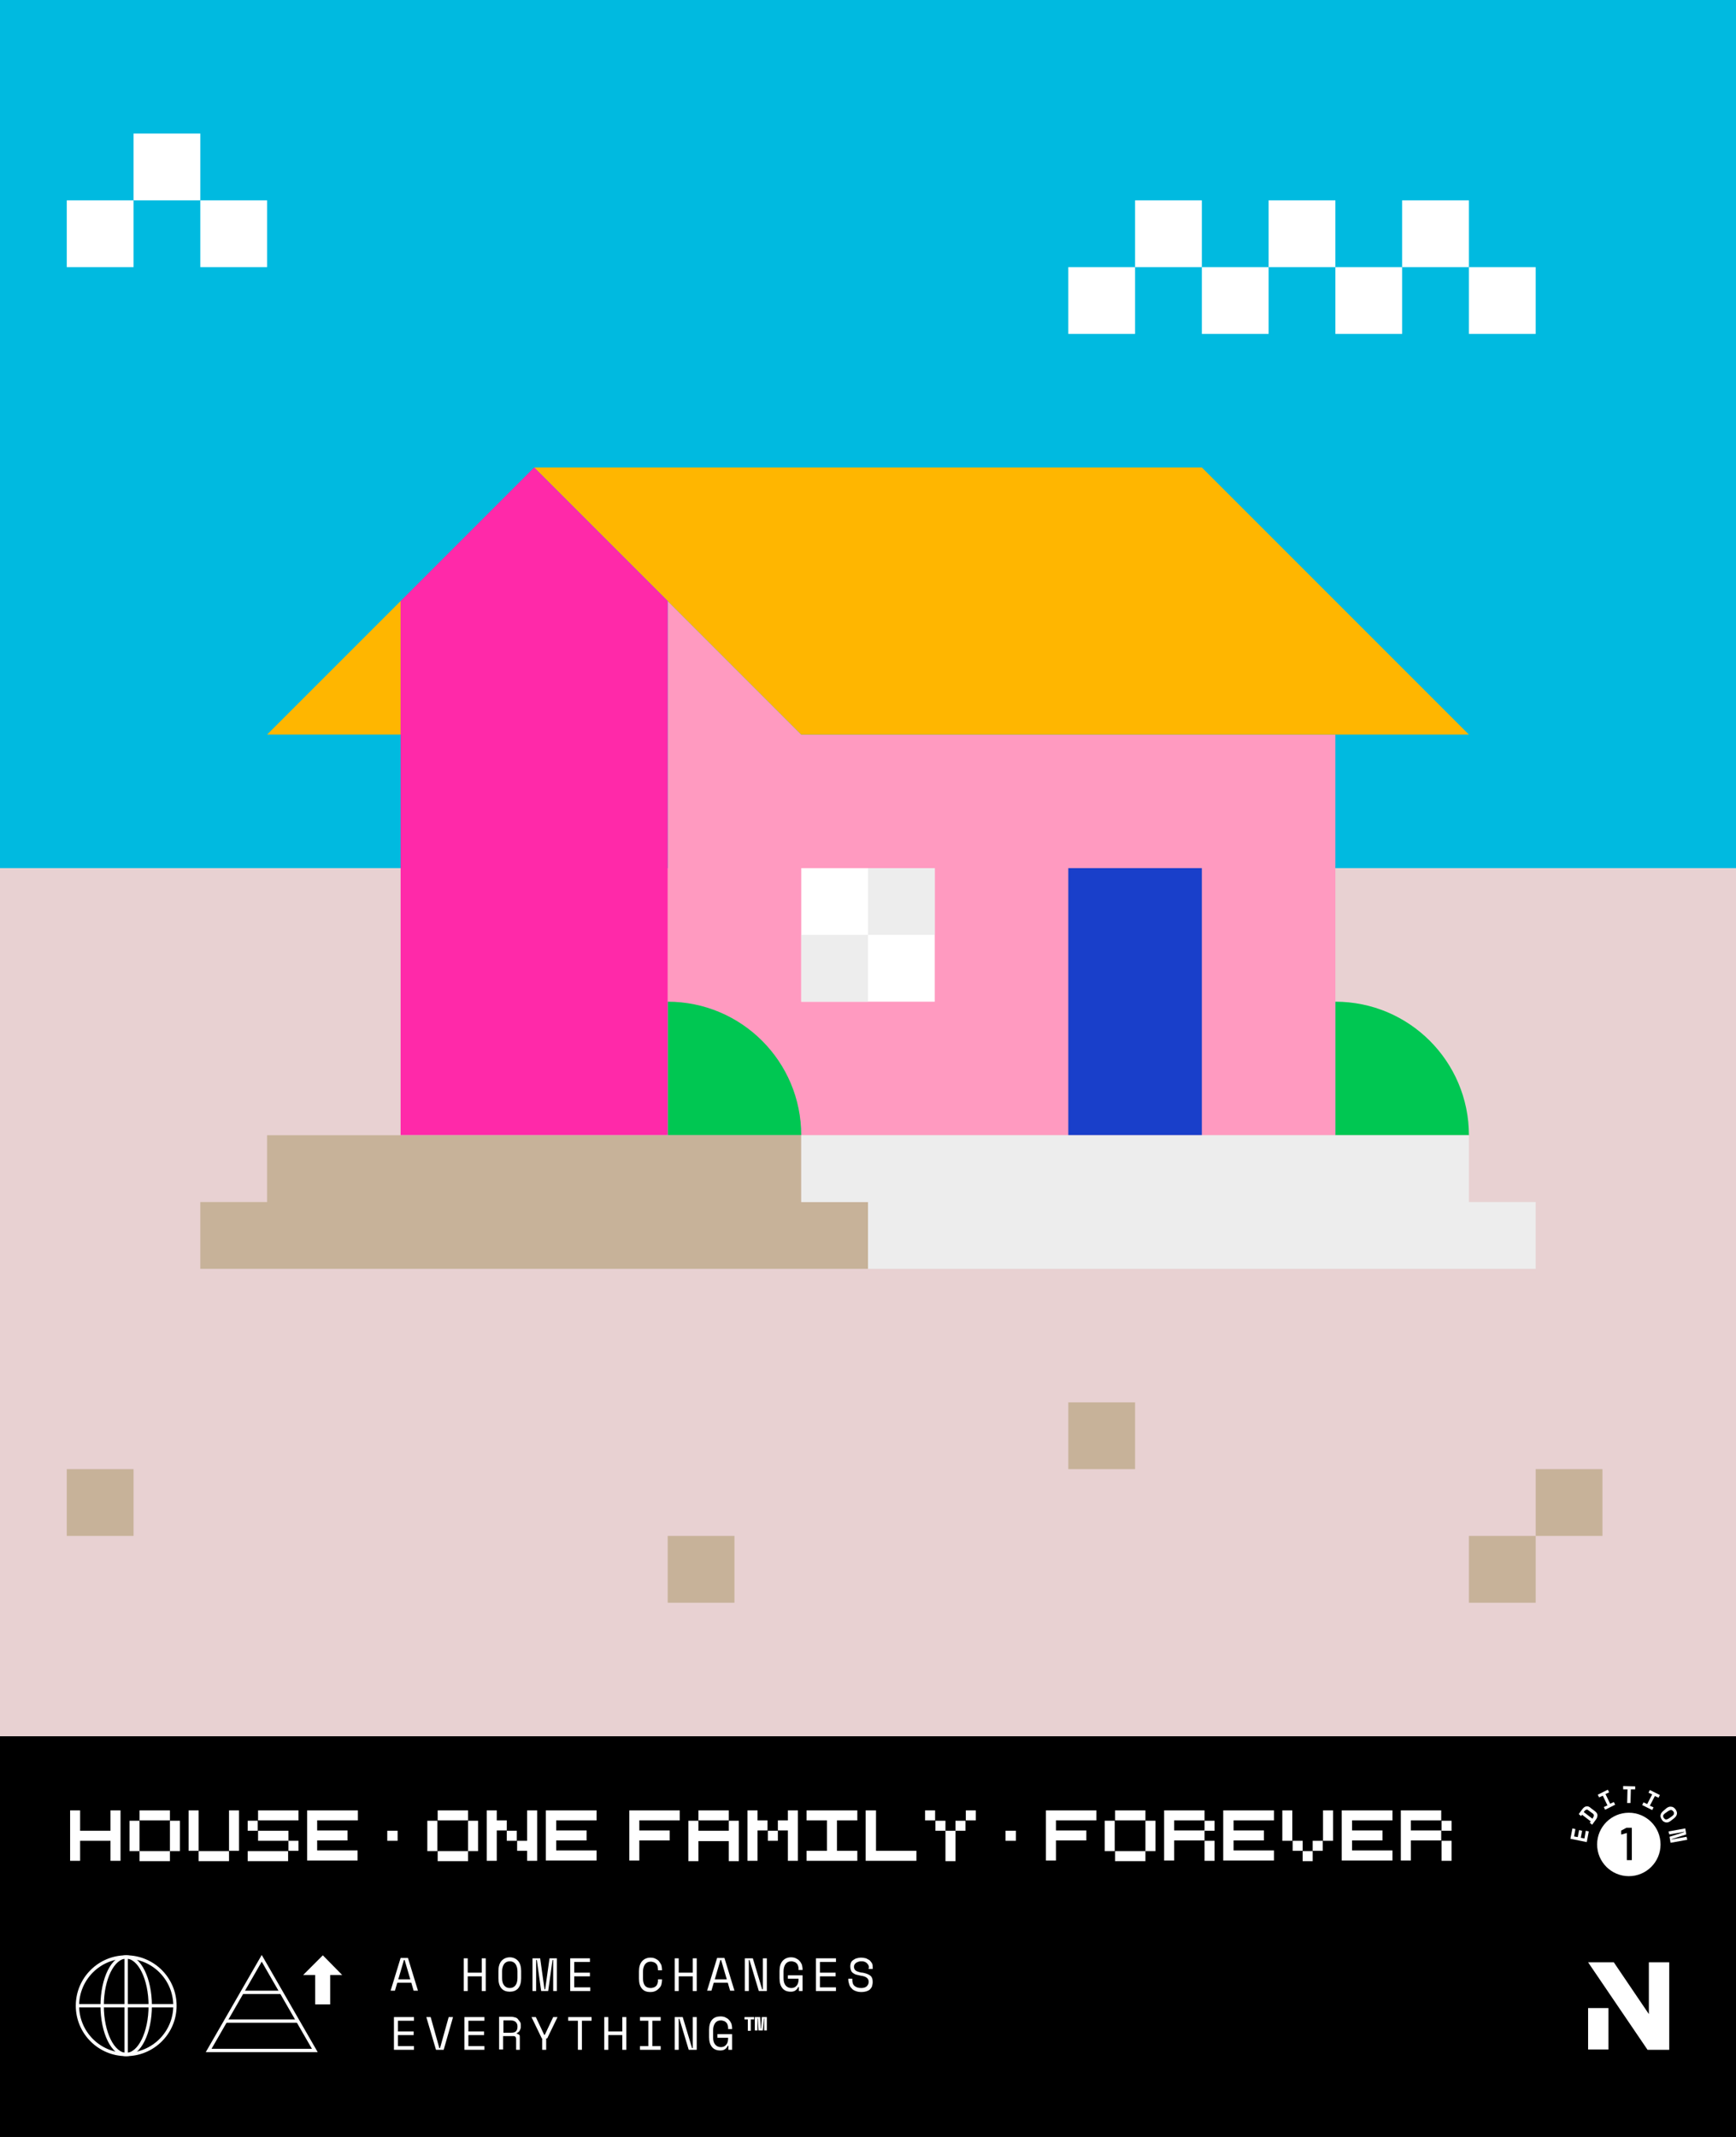
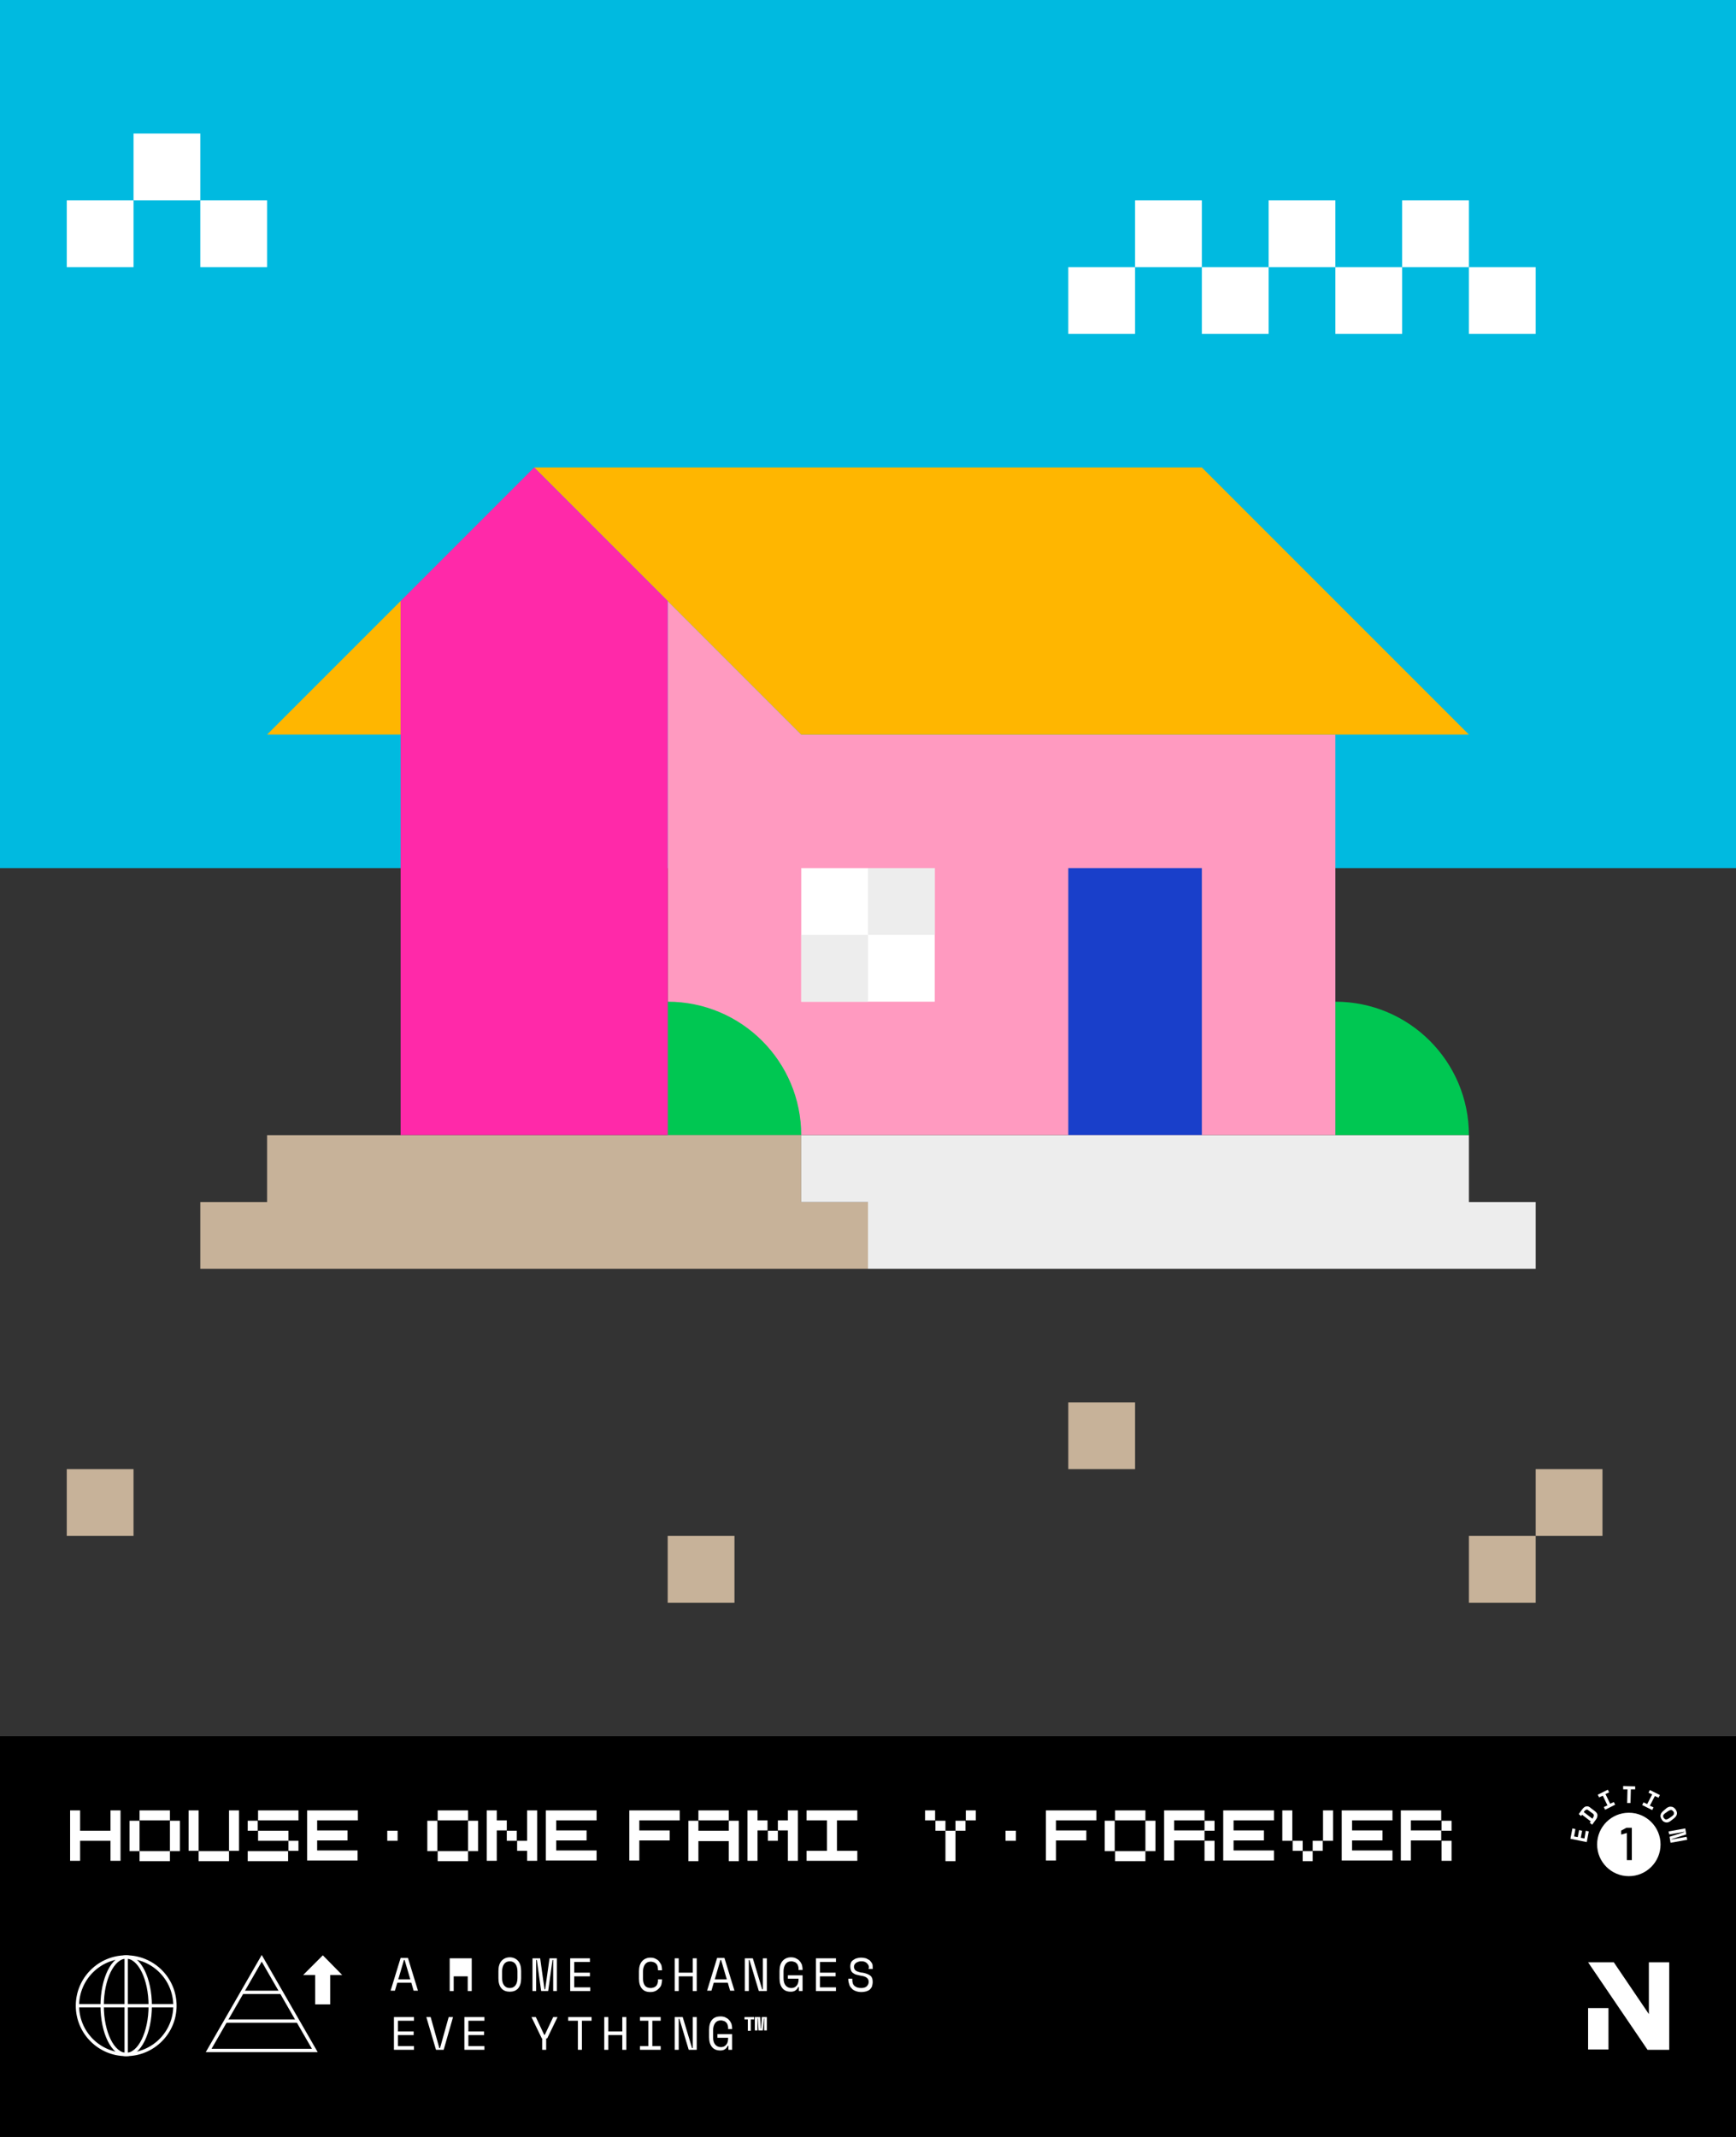
<svg xmlns="http://www.w3.org/2000/svg" version="1.1" x="0px" y="0px" viewBox="0 0 520 640" style="enable-background:new 0 0 520 640;" xml:space="preserve">
  <rect x="0" y="0" width="520" height="640" fill="#333333" stroke="none" />
  <style type="text/css">
	.st0{fill:#E8D1D2;}
	.st1{fill:#00BAE0;}
	.st2{fill:#FFFFFF;}
	.st3{fill:none;stroke:#FFFFFF;stroke-miterlimit:10;}
	.st4{fill:#C7B299;}
	.st5{fill:#00C752;}
	.st6{fill:#FDFF00;}
	.st7{fill:#CD46FF;}
	.st8{fill:#EDEDED;}
	.st9{fill:#8B005A;}
	.st10{fill:#FFB600;}
	.st11{fill:#5FDAD9;}
	.st12{fill:#EF0012;}
	.st13{fill:#FF9AC0;}
	.st14{fill:#193FCA;}
	.st15{fill:#FF29A9;}
	.st16{fill:#8C00B6;}
	.st17{fill:#565656;}
	.st18{fill:#B6F7F7;}
	.st19{fill:#00F200;}
	.st20{fill:#FBFD01;}
	.st21{fill:#1A3FC8;}
	.st22{fill:#F9F9F9;}
	.st23{clip-path:url(#SVGID_00000043424144688744223370000005286354587403445432_);}
	.st24{fill:none;stroke:#000000;stroke-width:1.422;stroke-miterlimit:10;}
	.st25{clip-path:url(#SVGID_00000008858844313762951160000016773011706191840939_);}
	.st26{clip-path:url(#SVGID_00000031888270534255465450000004412050739141786017_);}
	.st27{clip-path:url(#SVGID_00000059273785625937011350000008865088378892764808_);}
	.st28{clip-path:url(#SVGID_00000073707834994300020520000001337697100610920348_);}
	.st29{clip-path:url(#SVGID_00000002348408547808983780000006954655000203843214_);}
	.st30{clip-path:url(#SVGID_00000083791962094624904560000010043255482003646626_);}
	.st31{clip-path:url(#SVGID_00000041281041228508812610000009462664658230261918_);}
	.st32{clip-path:url(#SVGID_00000040541269848252869670000004189606341896561034_);}
	.st33{clip-path:url(#SVGID_00000158730715945142829690000009142408548843509125_);}
	.st34{clip-path:url(#SVGID_00000117637434807076653530000013902107897049242559_);}
	.st35{clip-path:url(#SVGID_00000011012596430245836150000015889323026095075212_);}
	.st36{clip-path:url(#SVGID_00000151532911937521213570000015224171392472270492_);}
	.st37{clip-path:url(#SVGID_00000131336964277370318590000000741555297826587037_);}
	.st38{clip-path:url(#SVGID_00000147924032308884673980000011236839910418065813_);}
	.st39{clip-path:url(#SVGID_00000012474676282291759900000004510195638671181243_);}
	.st40{clip-path:url(#SVGID_00000181801782554750404110000012627884837650173345_);}
	.st41{fill:none;stroke:#EF0012;stroke-miterlimit:10;}
	.st42{clip-path:url(#SVGID_00000127045764270505109690000012804531014659109012_);}
	.st43{clip-path:url(#SVGID_00000014592012169101185060000015420805018970807694_);}
	.st44{clip-path:url(#SVGID_00000052095629893611821510000006680386549447493534_);}
	.st45{fill:none;stroke:#FF29BE;stroke-width:4.149;stroke-miterlimit:10;}
	.st46{fill:#FF29BE;}
	.st47{display:none;}
	.st48{display:inline;fill:#00BAE0;}
	.st49{display:inline;fill:#E8D1D2;}
	.st50{display:inline;fill:#B6F7F7;}
	.st51{display:inline;}
	.st52{fill:#FF9CC2;}
</style>
  <g id="Layer_1">
    <g>
-       <rect y="260" class="st0" width="520" height="260" />
      <rect class="st1" width="520" height="260" />
      <g>
        <rect x="0" y="520" width="520" height="120" />
      </g>
      <g>
        <path class="st2" d="M21,542.2h3v6.1h9.1v-6.1h3v15.1h-3v-6H24v6h-3V542.2z" />
        <path class="st2" d="M38.8,545.3h3v9.1h-3V545.3z M41.8,542.2h9.1v3h-9.1V542.2z M41.8,554.4h9.1v3h-9.1V554.4z M50.9,545.3h3     v9.1h-3V545.3z" />
        <path class="st2" d="M56.5,542.2h3v12.1h-3V542.2z M59.5,554.4h9.1v3h-9.1V554.4z M68.6,542.2h3v12.1h-3V542.2z" />
        <path class="st2" d="M74.2,545.3h3v3h-3V545.3z M74.2,554.4h12.1v3H74.2V554.4z M77.3,542.2h12.1v3H77.3V542.2z M77.3,548.3h9.1     v3h-9.1V548.3z M86.4,551.3h3v3h-3V551.3z" />
        <path class="st2" d="M92,542.2h15.2v3H95v3h9.1v3H95v3h12.1v3H92V542.2z" />
        <path class="st2" d="M116,548.3h3.1v3H116V548.3z" />
        <path class="st2" d="M128,545.3h3v9.1h-3V545.3z M131.1,542.2h9.1v3h-9.1V542.2z M131.1,554.4h9.1v3h-9.1V554.4z M140.2,545.3h3     v9.1h-3V545.3z" />
        <path class="st2" d="M145.8,542.2h3v3h3v3h-3v9.1h-3V542.2z M151.8,548.3h3v3h-3V548.3z M157.9,542.2h3v15.1h-3v-3h-3v-3h3V542.2     z" />
        <path class="st2" d="M163.5,542.2h15.2v3h-12.1v3h9.1v3h-9.1v3h12.1v3h-15.2V542.2z" />
        <path class="st2" d="M188.4,542.2h15.2v3h-12.1v3h9.1v3h-9.1v6h-3V542.2z" />
        <path class="st2" d="M206.2,545.3h3v3h9.1v-3h3v12.1h-3v-6h-9.1v6h-3V545.3z M209.2,542.2h9.1v3h-9.1V542.2z" />
        <path class="st2" d="M223.9,542.2h3v3h3v3h-3v9.1h-3V542.2z M230,548.3h3v3h-3V548.3z M236,542.2h3v15.1h-3v-9.1h-3v-3h3V542.2z" />
        <path class="st2" d="M241.6,542.2h15.2v3h-6.1v9.1h6.1v3h-15.2v-3h6.1v-9.1h-6.1V542.2z" />
-         <path class="st2" d="M259.4,542.2h3v12.1h12.1v3h-15.2V542.2z" />
        <path class="st2" d="M277.1,542.2h3v3h-3V542.2z M280.2,545.3h3v3h-3V545.3z M283.2,548.3h3v9.1h-3V548.3z M286.2,545.3h3v3h-3     V545.3z M289.3,542.2h3v3h-3V542.2z" />
        <path class="st2" d="M301.2,548.3h3.1v3h-3.1V548.3z" />
        <path class="st2" d="M313.2,542.2h15.2v3h-12.1v3h9.1v3h-9.1v6h-3V542.2z" />
        <path class="st2" d="M330.9,545.3h3v9.1h-3V545.3z M334,542.2h9.1v3H334V542.2z M334,554.4h9.1v3H334V554.4z M343.1,545.3h3v9.1     h-3V545.3z" />
        <path class="st2" d="M348.7,542.2h12.1v3h-9.1v3h9.1v3h-9.1v6h-3V542.2z M360.8,545.3h3v3h-3V545.3z M360.8,551.3h3v6h-3V551.3z" />
        <path class="st2" d="M366.4,542.2h15.2v3h-12.1v3h9.1v3h-9.1v3h12.1v3h-15.2V542.2z" />
        <path class="st2" d="M384.1,542.2h3v9.1h-3V542.2z M387.2,551.3h3v3h-3V551.3z M390.2,554.4h3v3h-3V554.4z M393.2,551.3h3v3h-3     V551.3z M396.3,542.2h3v9.1h-3V542.2z" />
        <path class="st2" d="M401.9,542.2h15.2v3h-12.1v3h9.1v3h-9.1v3h12.1v3h-15.2V542.2z" />
        <path class="st2" d="M419.6,542.2h12.1v3h-9.1v3h9.1v3h-9.1v6h-3V542.2z M431.8,545.3h3v3h-3V545.3z M431.8,551.3h3v6h-3V551.3z" />
      </g>
      <g>
        <polygon class="st2" points="493.9,603.2 483.4,587.7 475.7,587.7 493.5,613.9 500,613.9 500,587.7 493.9,587.7    " />
        <rect x="475.7" y="601.4" class="st2" width="6.1" height="12.4" />
      </g>
      <g>
        <circle class="st3" cx="37.8" cy="600.7" r="14.6" />
        <ellipse class="st3" cx="37.8" cy="600.7" rx="7.2" ry="14.6" />
        <line class="st3" x1="37.8" y1="586.1" x2="37.8" y2="615.3" />
        <line class="st3" x1="52.4" y1="600.7" x2="23.2" y2="600.7" />
      </g>
      <g>
        <g>
          <polygon class="st3" points="78.4,586.5 62.5,614.1 94.3,614.1     " />
          <line class="st3" x1="67.6" y1="605.3" x2="89.3" y2="605.3" />
          <line class="st3" x1="72.7" y1="596.7" x2="84.2" y2="596.7" />
        </g>
        <polygon class="st2" points="90.8,591.5 96.7,585.6 102.5,591.5 98.9,591.5 98.9,600.3 94.4,600.3 94.4,591.5    " />
      </g>
      <g>
        <g>
          <path class="st2" d="M123.2,593.8H119l-0.7,2.4H117l3-9.8h2.2l3,9.8h-1.3L123.2,593.8z M121,587l-1.7,5.8h3.6l-1.7-5.8H121z" />
-           <path class="st2" d="M138.9,586.5h1.2v4.3h4.2v-4.3h1.2v9.8h-1.2v-4.4h-4.2v4.4h-1.2V586.5z" />
+           <path class="st2" d="M138.9,586.5h1.2v4.3v-4.3h1.2v9.8h-1.2v-4.4h-4.2v4.4h-1.2V586.5z" />
          <path class="st2" d="M149.3,590.3c0-1.3,0.3-2.3,0.9-3c0.6-0.7,1.5-1.1,2.5-1.1s1.9,0.4,2.5,1.1c0.6,0.7,0.9,1.7,0.9,3v2.2      c0,1.3-0.3,2.3-0.9,3c-0.6,0.7-1.5,1-2.5,1s-1.9-0.3-2.5-1c-0.6-0.7-0.9-1.7-0.9-3V590.3z M152.7,595.4c0.8,0,1.3-0.3,1.7-0.8      c0.4-0.5,0.6-1.3,0.6-2.2v-2c0-0.9-0.2-1.6-0.6-2.2c-0.4-0.5-0.9-0.8-1.7-0.8c-0.8,0-1.3,0.3-1.7,0.8c-0.4,0.6-0.6,1.3-0.6,2.2      v2c0,1,0.2,1.7,0.6,2.2C151.4,595.1,151.9,595.4,152.7,595.4z" />
          <path class="st2" d="M159.6,586.5h2.2l1.3,9.3h0.2l1.3-9.3h2.2v9.8h-1.1V587h-0.2l-1.3,9.3h-2.1l-1.3-9.3h-0.2v9.3h-1.1V586.5z" />
          <path class="st2" d="M170.8,586.5h5.9v1.1H172v3.2h4.7v1.1H172v3.3h4.8v1.1h-6V586.5z" />
          <path class="st2" d="M194.9,595.4c0.4,0,0.7-0.1,1-0.2c0.3-0.1,0.5-0.3,0.7-0.5c0.2-0.2,0.3-0.5,0.4-0.8      c0.1-0.3,0.1-0.6,0.1-0.9v-0.2h1.2v0.2c0,0.5-0.1,1-0.2,1.4s-0.4,0.8-0.7,1.1c-0.3,0.3-0.6,0.6-1.1,0.8      c-0.4,0.2-0.9,0.3-1.5,0.3c-1.1,0-1.9-0.3-2.5-1c-0.6-0.7-0.9-1.7-0.9-3v-2.2c0-1.3,0.3-2.3,0.9-3c0.6-0.7,1.5-1.1,2.5-1.1      c0.6,0,1.1,0.1,1.5,0.3c0.4,0.2,0.8,0.4,1.1,0.8s0.5,0.7,0.7,1.1c0.1,0.4,0.2,0.9,0.2,1.4v0.2h-1.2v-0.2c0-0.3-0.1-0.6-0.1-0.9      c-0.1-0.3-0.2-0.6-0.4-0.8c-0.2-0.2-0.4-0.4-0.7-0.5c-0.3-0.1-0.6-0.2-1-0.2c-0.8,0-1.3,0.3-1.7,0.8c-0.4,0.6-0.6,1.3-0.6,2.2v2      c0,1,0.2,1.7,0.6,2.2C193.5,595.1,194.1,595.4,194.9,595.4z" />
          <path class="st2" d="M202.1,586.5h1.2v4.3h4.2v-4.3h1.2v9.8h-1.2v-4.4h-4.2v4.4h-1.2V586.5z" />
          <path class="st2" d="M218,593.8h-4.2l-0.7,2.4h-1.3l3-9.8h2.2l3,9.8h-1.3L218,593.8z M215.8,587l-1.7,5.8h3.6L216,587H215.8z" />
          <path class="st2" d="M228.3,595.8h0.2v-9.3h1.2v9.8h-2.4l-2.8-9.3h-0.2v9.3h-1.2v-9.8h2.4L228.3,595.8z" />
          <path class="st2" d="M236,591.6h4.4v4.7h-1.1v-1.2h-0.2c-0.2,0.4-0.4,0.7-0.8,1c-0.4,0.3-0.9,0.4-1.4,0.4c-1.1,0-1.9-0.3-2.5-1      c-0.6-0.7-0.9-1.7-0.9-3v-2.2c0-1.3,0.3-2.3,0.9-3c0.6-0.7,1.5-1.1,2.5-1.1c0.6,0,1.1,0.1,1.5,0.3s0.8,0.4,1.1,0.8      c0.3,0.3,0.5,0.7,0.7,1.1c0.1,0.4,0.2,0.9,0.2,1.4v0.2h-1.2v-0.2c0-0.3,0-0.6-0.1-0.9c-0.1-0.3-0.2-0.6-0.4-0.8      c-0.2-0.2-0.4-0.4-0.7-0.5c-0.3-0.1-0.6-0.2-1-0.2c-0.8,0-1.3,0.3-1.7,0.8c-0.4,0.6-0.6,1.3-0.6,2.2v2c0,1,0.2,1.7,0.6,2.2      c0.4,0.5,1,0.8,1.7,0.8c0.7,0,1.2-0.2,1.6-0.7c0.4-0.4,0.6-1.1,0.6-1.9v-0.2H236V591.6z" />
          <path class="st2" d="M244.5,586.5h5.9v1.1h-4.8v3.2h4.7v1.1h-4.7v3.3h4.8v1.1h-6V586.5z" />
          <path class="st2" d="M260.3,589.3c0-0.3-0.1-0.6-0.2-0.8s-0.3-0.4-0.5-0.6c-0.2-0.2-0.5-0.3-0.7-0.4c-0.3-0.1-0.6-0.1-0.9-0.1      c-0.3,0-0.5,0-0.8,0.1s-0.5,0.2-0.7,0.3c-0.2,0.1-0.3,0.3-0.5,0.5c-0.1,0.2-0.2,0.4-0.2,0.7v0.1c0,0.3,0.1,0.5,0.2,0.7      c0.1,0.2,0.3,0.4,0.5,0.5c0.2,0.1,0.5,0.2,0.8,0.3c0.3,0.1,0.7,0.2,1.1,0.2c1,0.2,1.8,0.5,2.3,0.9c0.5,0.4,0.7,1,0.7,1.8v0.2      c0,0.4-0.1,0.8-0.2,1.2c-0.1,0.3-0.4,0.7-0.6,0.9c-0.3,0.3-0.6,0.4-1.1,0.6c-0.4,0.1-0.9,0.2-1.5,0.2c-0.6,0-1.2-0.1-1.7-0.3      s-0.9-0.4-1.2-0.8c-0.3-0.3-0.6-0.7-0.7-1.1s-0.3-0.9-0.3-1.4v-0.4h1.2v0.3c0,0.9,0.2,1.5,0.7,1.9c0.5,0.4,1.1,0.6,2,0.6      c0.7,0,1.3-0.2,1.6-0.5s0.6-0.7,0.6-1.3v-0.1c0-0.5-0.2-0.9-0.6-1.2c-0.4-0.3-1-0.5-1.8-0.6c-0.5-0.1-0.9-0.2-1.3-0.3      c-0.4-0.1-0.7-0.3-1-0.5c-0.3-0.2-0.5-0.5-0.6-0.8c-0.1-0.3-0.2-0.7-0.2-1.1v-0.2c0-0.4,0.1-0.7,0.2-1s0.4-0.6,0.7-0.8      c0.3-0.2,0.6-0.4,1-0.5c0.4-0.1,0.8-0.2,1.3-0.2c0.6,0,1,0.1,1.5,0.2c0.4,0.2,0.8,0.4,1.1,0.6c0.3,0.3,0.5,0.6,0.7,0.9      c0.2,0.4,0.2,0.7,0.2,1.1v0.6h-1.2V589.3z" />
          <path class="st2" d="M118.1,604.1h5.9v1.1h-4.8v3.2h4.7v1.1h-4.7v3.3h4.8v1.1h-6V604.1z" />
          <path class="st2" d="M127.7,604.1h1.3l2.6,9.3h0.2l2.6-9.3h1.3l-2.8,9.8h-2.3L127.7,604.1z" />
          <path class="st2" d="M139.2,604.1h5.9v1.1h-4.8v3.2h4.7v1.1h-4.7v3.3h4.8v1.1h-6V604.1z" />
-           <path class="st2" d="M155.8,613.9h-1.2v-3.3c0-0.2-0.1-0.4-0.2-0.6c-0.1-0.1-0.3-0.2-0.6-0.2h-3.1v4h-1.2v-9.8h3.5      c0.5,0,0.9,0.1,1.3,0.2c0.4,0.1,0.7,0.3,0.9,0.6s0.4,0.5,0.6,0.8s0.2,0.7,0.2,1v0.4c0,0.4-0.1,0.7-0.3,1.1      c-0.2,0.4-0.5,0.6-0.9,0.8v0.2c0.3,0,0.5,0.2,0.7,0.3s0.2,0.4,0.2,0.8V613.9z M150.8,608.8h2.2c0.7,0,1.2-0.1,1.5-0.4      s0.5-0.7,0.5-1.3v-0.3c0-0.5-0.2-0.9-0.5-1.2s-0.8-0.5-1.5-0.5h-2.2V608.8z" />
          <path class="st2" d="M162.6,610.5h-0.3l-3.1-6.4h1.3l2.5,5.3h0.2l2.5-5.3h1.3l-3.1,6.4h-0.3v3.4h-1.2V610.5z" />
          <path class="st2" d="M170.3,604.1h6.9v1.1h-2.9v8.7h-1.2v-8.7h-2.9V604.1z" />
          <path class="st2" d="M181,604.1h1.2v4.3h4.2v-4.3h1.2v9.8h-1.2v-4.4h-4.2v4.4H181V604.1z" />
          <path class="st2" d="M191.7,604.1h6.2v1.1h-2.5v7.6h2.5v1.1h-6.2v-1.1h2.5v-7.6h-2.5V604.1z" />
          <path class="st2" d="M207.3,613.4h0.2v-9.3h1.2v9.8h-2.4l-2.8-9.3h-0.2v9.3h-1.2v-9.8h2.4L207.3,613.4z" />
          <path class="st2" d="M214.9,609.2h4.4v4.7h-1.1v-1.2H218c-0.2,0.4-0.4,0.7-0.8,1c-0.4,0.3-0.9,0.4-1.4,0.4c-1.1,0-1.9-0.3-2.5-1      c-0.6-0.7-0.9-1.7-0.9-3v-2.2c0-1.3,0.3-2.3,0.9-3c0.6-0.7,1.5-1,2.5-1c0.6,0,1.1,0.1,1.5,0.3c0.4,0.2,0.8,0.4,1.1,0.8      c0.3,0.3,0.5,0.7,0.7,1.1c0.1,0.4,0.2,0.9,0.2,1.4v0.2h-1.2v-0.2c0-0.3,0-0.6-0.1-0.9c-0.1-0.3-0.2-0.6-0.4-0.8      c-0.2-0.2-0.4-0.4-0.7-0.5c-0.3-0.1-0.6-0.2-1-0.2c-0.8,0-1.3,0.3-1.7,0.8c-0.4,0.6-0.6,1.3-0.6,2.2v2c0,1,0.2,1.7,0.6,2.2      c0.4,0.5,1,0.8,1.7,0.8c0.7,0,1.2-0.2,1.6-0.7c0.4-0.4,0.6-1.1,0.6-1.9v-0.2h-3.2V609.2z" />
          <path class="st2" d="M223,604.1h2.9v0.7h-1v3.4H224v-3.4H223V604.1z M226.2,604.1h1.5l0.2,3.5h0.1l0.2-3.5h1.5v4h-0.8v-3.6h-0.1      l-0.3,3.6h-1.3l-0.2-3.6h-0.1v3.6h-0.8V604.1z" />
        </g>
      </g>
      <g>
        <circle class="st2" cx="487.9" cy="552.4" r="9.5" />
        <g>
          <g>
            <path class="st2" d="M470.4,550.7l0.6-3.1l0.9,0.2l-0.4,2.2l1.1,0.2l0.4-2.1l0.9,0.2l-0.4,2.1l1.1,0.2l0.4-2.3l0.9,0.2       l-0.6,3.2L470.4,550.7z" />
            <path class="st2" d="M472.9,543.3l1.1-1.5c0.4-0.5,0.8-0.8,1.2-0.8c0.4-0.1,0.9,0.1,1.3,0.5l1.2,0.9c0.5,0.4,0.8,0.8,0.8,1.2       c0,0.4-0.1,0.9-0.5,1.4l-1.1,1.5l-0.7-0.6l0.3-0.4l-2.6-2l-0.3,0.4L472.9,543.3z M477.2,544.3c0.2-0.3,0.3-0.5,0.2-0.7       c0-0.2-0.2-0.4-0.5-0.6l-1.1-0.8c-0.2-0.2-0.4-0.3-0.6-0.2c-0.2,0-0.4,0.2-0.6,0.4l-0.2,0.3l2.6,2L477.2,544.3z" />
            <path class="st2" d="M478.6,537.5l3-1.5l0.4,0.8l-1.1,0.5l1.4,2.9l1.1-0.5l0.4,0.8l-3,1.5l-0.4-0.8l1.1-0.5l-1.4-2.9l-1.1,0.5       L478.6,537.5z" />
            <path class="st2" d="M486.2,534.9l3.6,0.1l0,0.9l-1.3,0l-0.1,4.1l-1,0l0.1-4.1l-1.3,0L486.2,534.9z" />
            <path class="st2" d="M494.2,536.1l3,1.5l-0.4,0.8l-1.1-0.5l-1.5,2.9l1.1,0.5l-0.4,0.8l-3-1.5l0.4-0.8l1.1,0.5l1.5-2.9l-1.1-0.5       L494.2,536.1z" />
            <path class="st2" d="M499.1,541.6c0.5-0.4,1-0.6,1.5-0.5c0.5,0,0.9,0.3,1.3,0.8c0.3,0.5,0.5,0.9,0.4,1.4       c-0.1,0.5-0.4,0.9-0.9,1.3l-0.9,0.7c-0.5,0.4-1,0.6-1.5,0.5c-0.5-0.1-0.9-0.3-1.2-0.8c-0.3-0.5-0.5-0.9-0.4-1.4       s0.4-0.9,0.9-1.3L499.1,541.6z M498.4,544.5c0.1,0.1,0.2,0.2,0.3,0.3s0.2,0.1,0.4,0.1c0.1,0,0.3,0,0.4-0.1       c0.1-0.1,0.3-0.1,0.4-0.2l1-0.7c0.1-0.1,0.2-0.2,0.3-0.3c0.1-0.1,0.2-0.2,0.2-0.3c0-0.1,0-0.2,0-0.4s-0.1-0.3-0.2-0.4       s-0.2-0.2-0.3-0.3s-0.2-0.1-0.4-0.1s-0.3,0-0.4,0.1c-0.1,0.1-0.3,0.1-0.4,0.2l-1,0.7c-0.1,0.1-0.2,0.2-0.3,0.3       c-0.1,0.1-0.2,0.2-0.2,0.3c0,0.1,0,0.2,0,0.4C498.2,544.2,498.3,544.4,498.4,544.5z" />
            <path class="st2" d="M500.7,550.8l0,0.1l4.5-0.8l0.2,0.9l-5,0.9l-0.3-1.8l4.4-1.4l0-0.1l-4.5,0.8l-0.2-0.9l5-0.9l0.3,1.8       L500.7,550.8z" />
          </g>
        </g>
        <g>
          <path d="M487.4,547.4h1.3c0,0,0.1,0,0.1,0c0,0,0,0.1,0,0.1v9.5c0,0,0,0.1,0,0.1c0,0-0.1,0-0.1,0h-1.3c0,0-0.1,0-0.1,0      s0-0.1,0-0.1v-8c0,0,0,0,0,0s0,0-0.1,0l-1.4,0.4c0,0,0,0-0.1,0c0,0-0.1,0-0.1,0c0,0,0-0.1,0-0.1l0-0.9c0-0.1,0-0.2,0.1-0.2      l1.5-0.8C487.3,547.4,487.3,547.4,487.4,547.4z" />
        </g>
      </g>
    </g>
    <g>
      <rect x="400" y="80" class="st2" width="20" height="20" />
      <rect x="420" y="60" class="st2" width="20" height="20" />
      <rect x="440" y="80" class="st2" width="20" height="20" />
      <rect x="360" y="80" class="st2" width="20" height="20" />
      <rect x="380" y="60" class="st2" width="20" height="20" />
      <rect x="320" y="80" class="st2" width="20" height="20" />
      <rect x="340" y="60" class="st2" width="20" height="20" />
      <rect x="60" y="60" class="st2" width="20" height="20" />
      <rect x="20" y="60" class="st2" width="20" height="20" />
      <rect x="40" y="40" class="st2" width="20" height="20" />
    </g>
    <g>
      <rect x="440" y="460" class="st4" width="20" height="20" />
      <rect x="460" y="440" class="st4" width="20" height="20" />
      <rect x="200" y="460" class="st4" width="20" height="20" />
      <rect x="320" y="420" class="st4" width="20" height="20" />
      <rect x="20" y="440" class="st4" width="20" height="20" />
    </g>
    <g>
      <g>
        <path class="st5" d="M440,340h-40v-40h0C422.1,300,440,317.9,440,340L440,340z" />
        <polygon class="st10" points="120,220 80,220 120,180    " />
        <g>
          <polygon class="st13" points="400,220 240,220 200,180 200,340 400,340     " />
        </g>
        <path class="st5" d="M240,340h-40v-40h0C222.1,300,240,317.9,240,340L240,340z" />
        <polygon class="st10" points="160,140 240,220 440,220 360,140    " />
        <g>
          <g>
            <rect x="240" y="260" class="st2" width="40" height="40" />
          </g>
          <g>
            <rect x="260" y="260" transform="matrix(-1 -4.547486e-11 4.547486e-11 -1 540 540)" class="st8" width="20" height="20" />
            <rect x="240" y="280" transform="matrix(-1 -4.502011e-11 4.502011e-11 -1 500 580)" class="st8" width="20" height="20" />
          </g>
        </g>
        <rect x="320" y="260" class="st14" width="40" height="80" />
      </g>
      <g>
        <path class="st15" d="M120,180v160h80V180l-40-40L120,180z" />
      </g>
    </g>
    <g>
      <polygon class="st4" points="240,360 240,340 80,340 80,360 60,360 60,380 260,380 260,360   " />
    </g>
    <polygon class="st8" points="440,360 440,340 240,340 240,360 260,360 260,380 460,380 460,360  " />
  </g>
  <g id="master" class="st47">
</g>
</svg>